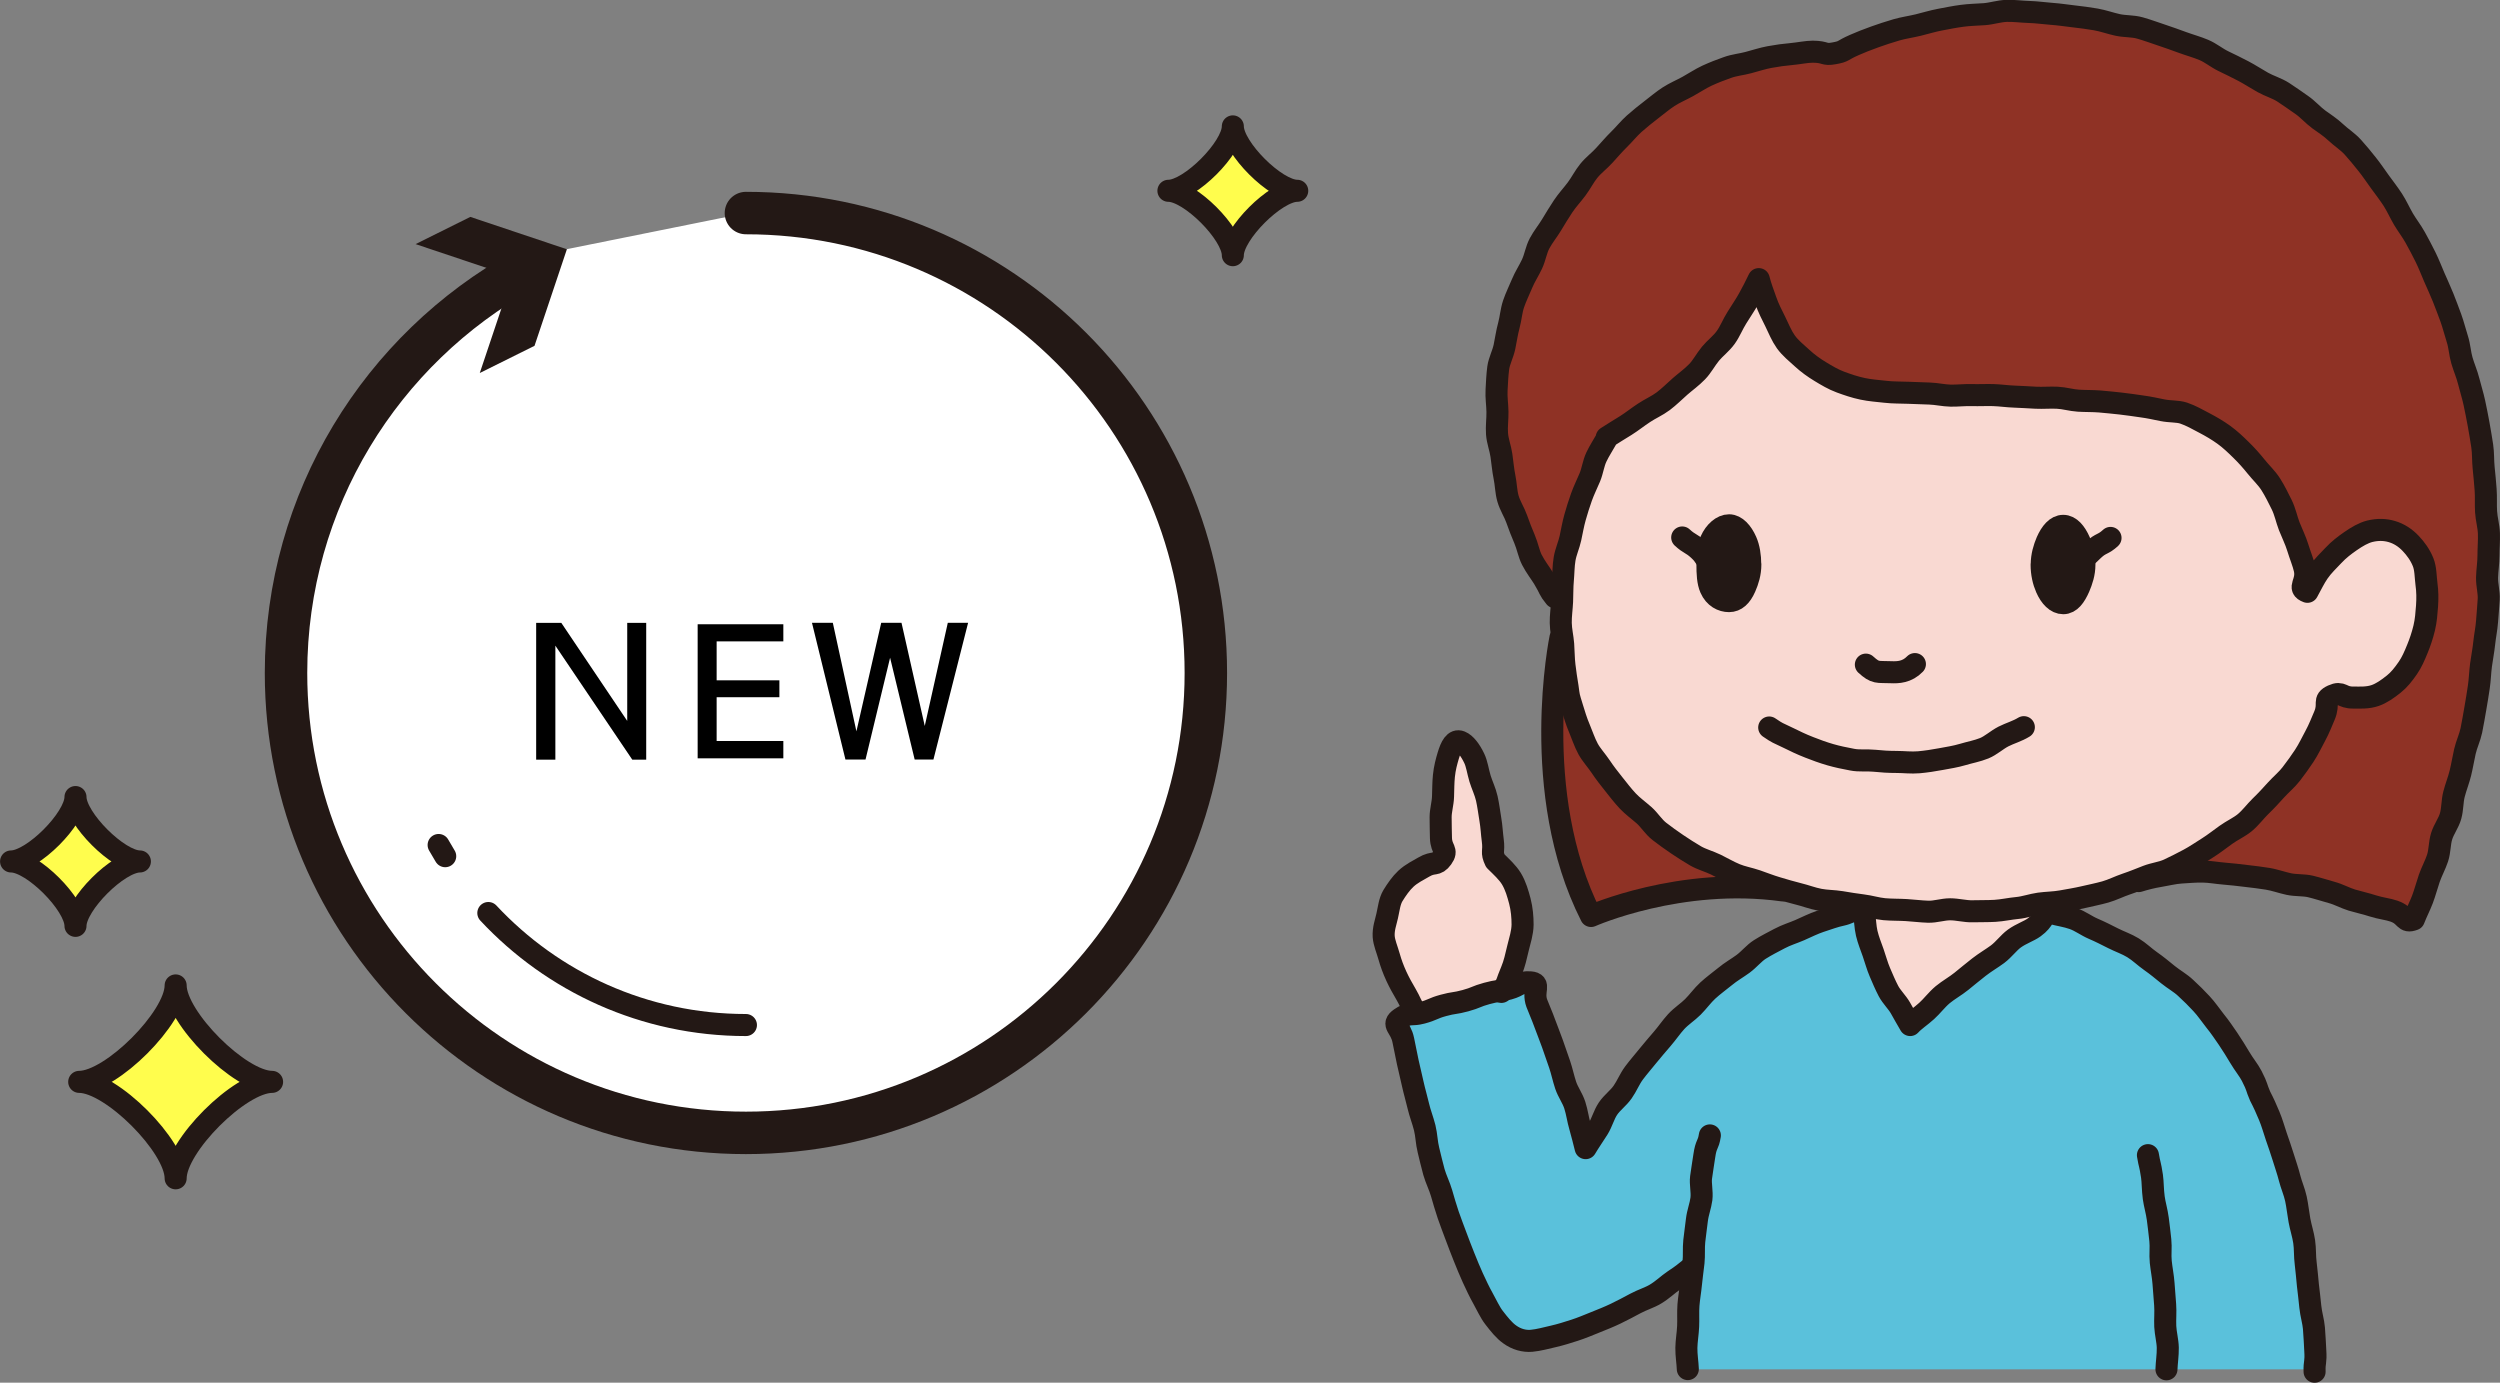
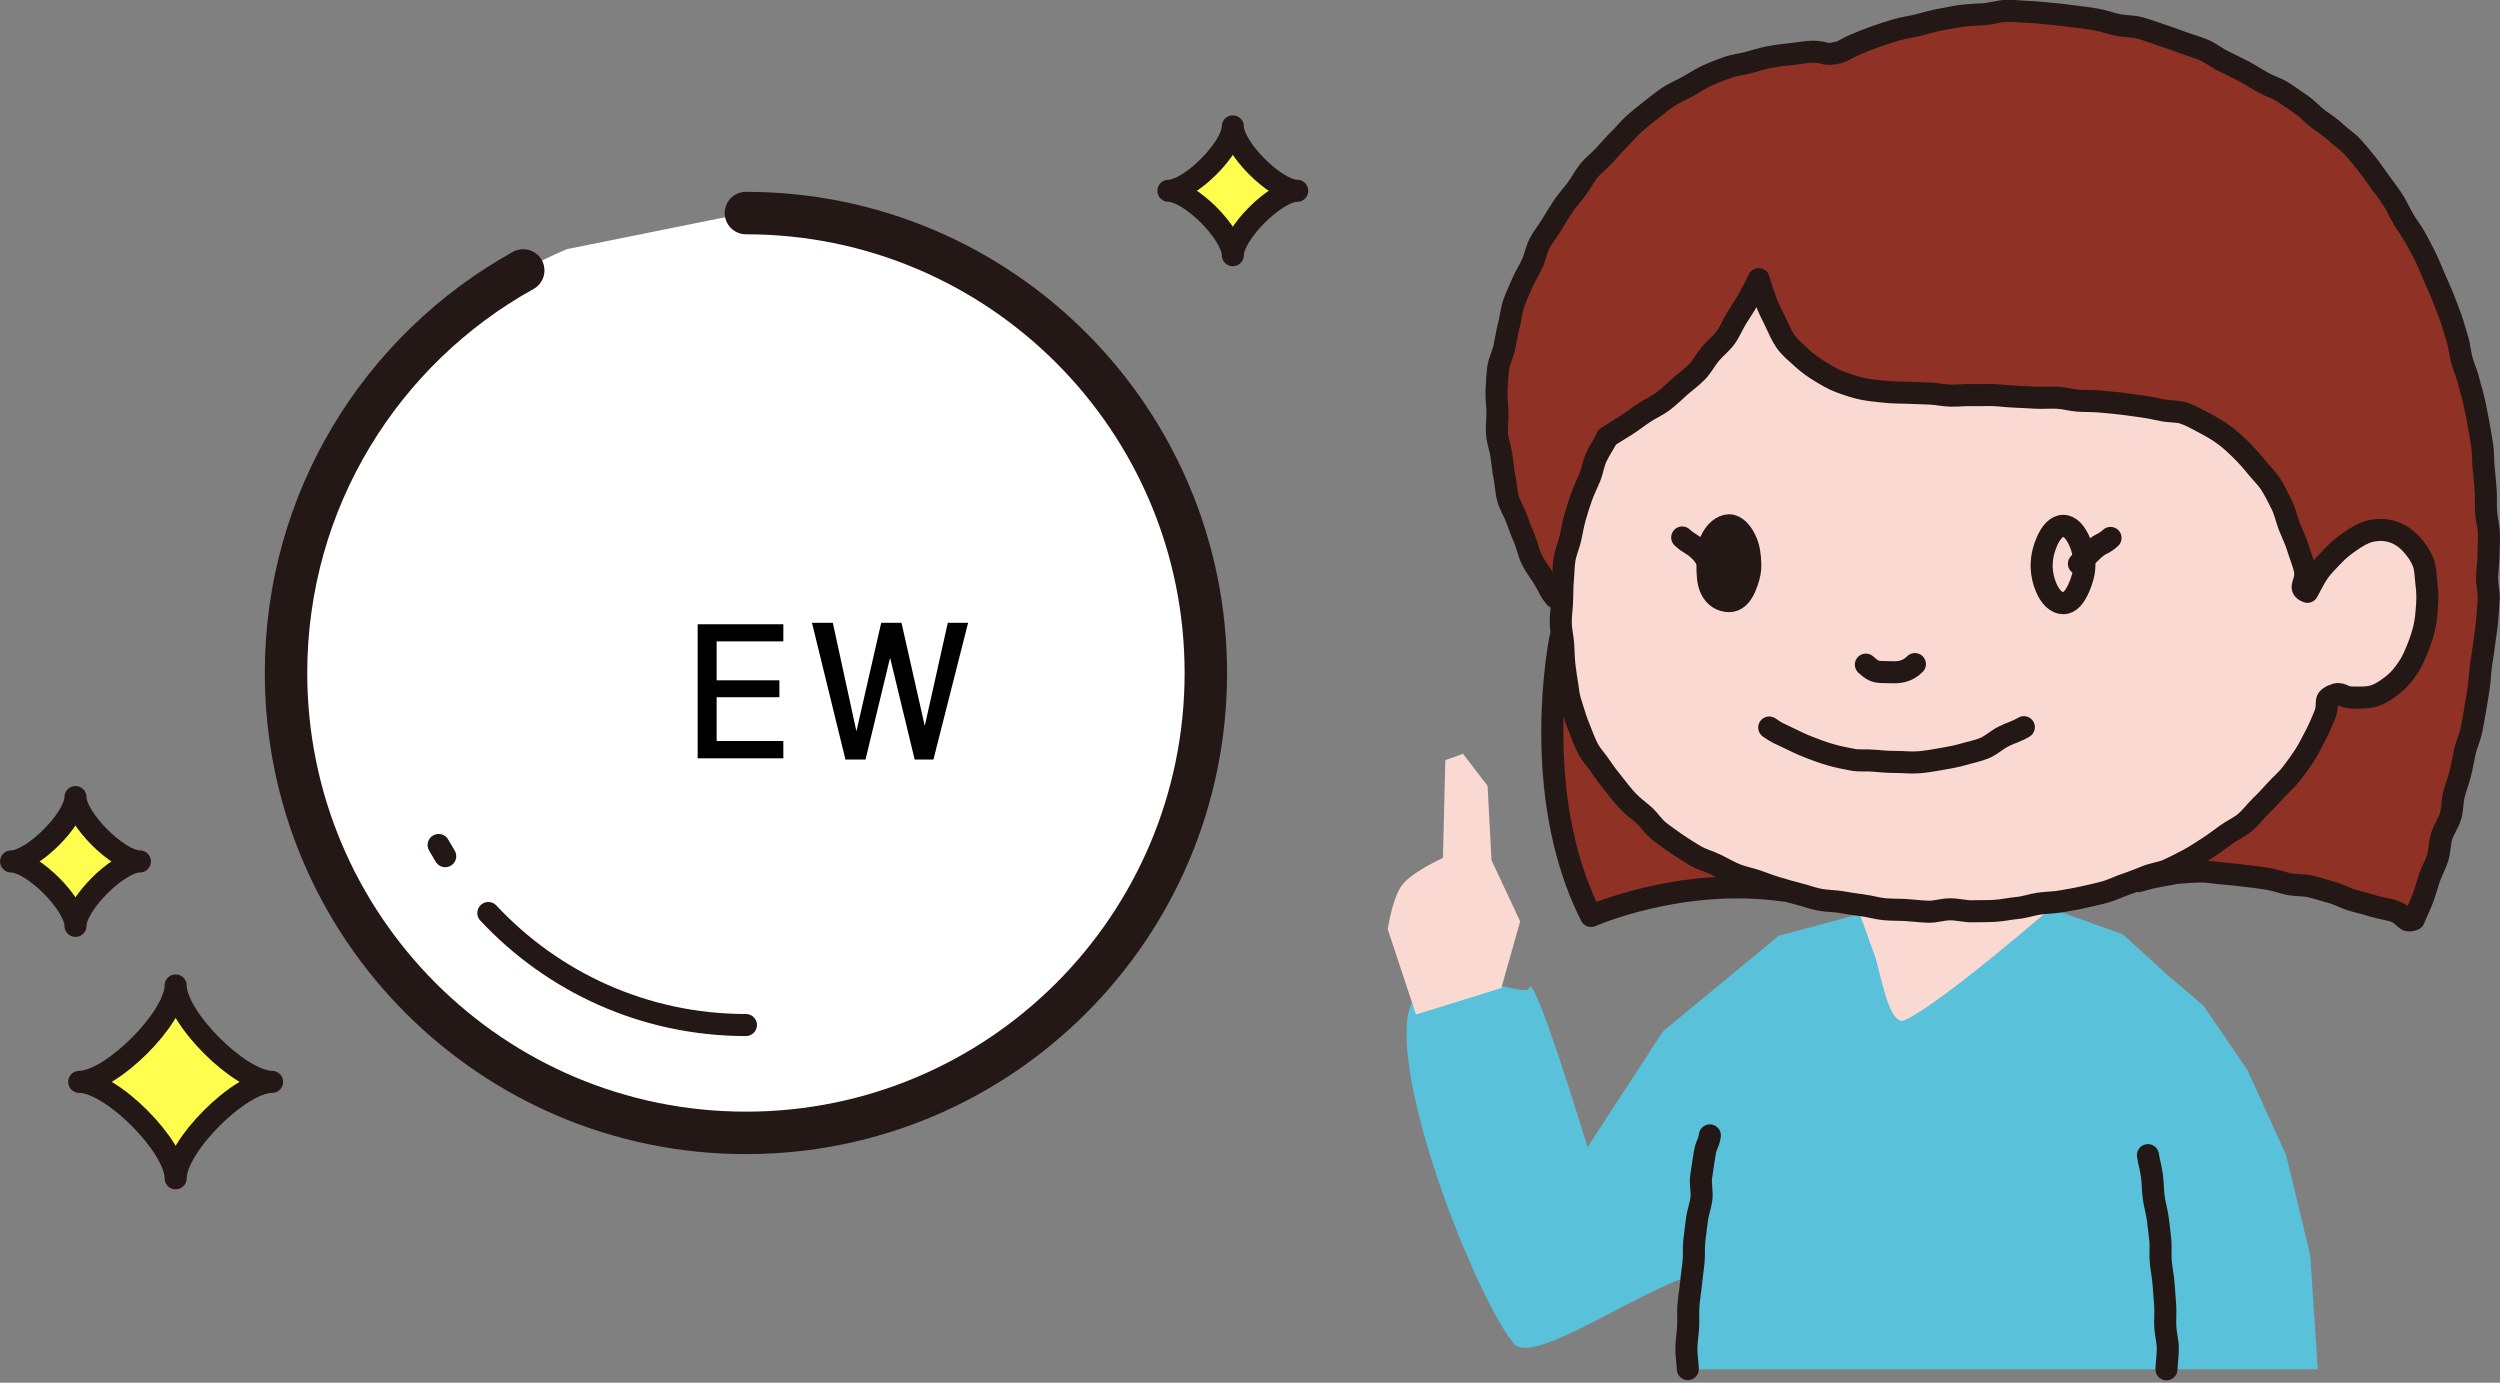
<svg xmlns="http://www.w3.org/2000/svg" id="_レイヤー_2" data-name="レイヤー 2" viewBox="0 0 227.87 126.03">
  <rect x="0" y="0" width="227.87" height="126.03" fill="#808080" stroke="none" />
  <defs>
    <style>
      .cls-1, .cls-2 {
        stroke-linecap: round;
      }

      .cls-1, .cls-2, .cls-3 {
        fill: none;
        stroke: #231815;
        stroke-linejoin: round;
      }

      .cls-1, .cls-3 {
        stroke-width: 2.01px;
      }

      .cls-2 {
        stroke-width: 3.87px;
      }

      .cls-4, .cls-5, .cls-6, .cls-7, .cls-8, .cls-9, .cls-10 {
        stroke-width: 0px;
      }

      .cls-5 {
        fill: #f9d9d2;
      }

      .cls-6 {
        fill: #5ac1db;
      }

      .cls-7 {
        fill: #231815;
      }

      .cls-8 {
        fill: #8f3225;
      }

      .cls-9 {
        fill: #fff;
      }

      .cls-10 {
        fill: #fffd4d;
      }
    </style>
  </defs>
  <g id="_レイヤー_1-2" data-name="レイヤー 1">
    <g>
      <g>
        <path class="cls-9" d="m67.99,19.42c23.15,0,41.92,18.77,41.92,41.92s-18.77,41.92-41.92,41.92-41.92-18.77-41.92-41.92c0-17.36,10.56-32.26,25.6-38.63" />
        <g>
          <path class="cls-2" d="m67.99,19.42c23.15,0,41.92,18.77,41.92,41.92s-18.77,41.92-41.92,41.92-41.92-18.77-41.92-41.92c0-15.79,8.73-29.54,21.62-36.69" />
-           <polygon class="cls-7" points="43.73 34 46.68 25.2 37.88 22.25 42.87 19.77 51.67 22.72 48.72 31.52 43.73 34" />
        </g>
      </g>
      <path class="cls-6" d="m208.38,105.3l-3.52-7.74-3.99-5.86-3.28-2.81-4.1-3.73-5.42-1.94-6.23-2.26-12.02,2.26-7.7,2.08-10.55,8.71-6.87,10.55s-5.04-16.64-5.35-14.46c-.15,1.04-10.46-3.91-11.1,3.01-.7,7.63,6.54,25.48,9.73,29.36,1.65,2,10.6-4.34,15.97-6.16,1.82-.62-.76,6.62-.73,8.5h48.72s9.32,0,9.32,0l-.69-10.41" />
      <path class="cls-8" d="m220.21,83.66l-15.3-4.13s-45.19,1.7-45.67,1.7c-.23,0-7.53.73-14.82,1.94-1.59.26-3.4-20.32-3.16-21.86.73-4.62.99-6.67.99-6.67,0,0-7.04-6.8-5.82-18.15,1.22-11.35,7.68-19.89,7.68-19.89l7.74-7.45,6.24-3.09,8.72-1.08,7.67-2.92,9.23-1.41,9.16.9,12.51,5.35,11.17,7.77,6.8,13.6,3.16,15.79-.24,17.97-6.07,21.62Z" />
      <path class="cls-5" d="m150,74.88c7.31,6.51,19.13,7.6,19.13,7.6.56,1.12,1.09,2.89,1.72,4.54.53,1.4,1.29,6.65,2.78,5.96,3.48-1.62,13.94-10.75,13.94-10.75,21.95-4.45,24.96-19.07,24.96-19.07,6.91,1.18,7.8-4.53,7.8-4.53,0,0,2.21-8.21-1.84-9.73-4.05-1.52-8.07,3.77-8.07,3.77,0,0-1.87-3.55-5.25-10.41-3.38-6.86-12.75-5.64-29.07-6.41-16.32-.77-16.23-9.52-16.23-9.52-4.41,8.32-8.19,10.65-11.48,12.19-5.27,2.46-6.13,16.12-6.13,16.12-.05,4.66,1.86,15,7.74,20.24Z" />
      <path class="cls-5" d="m136.84,90.06l1.72-6.08-2.61-5.57-.36-6.78-2.24-2.92-1.61.57-.22,8.92s-3.01,1.34-3.83,2.62c-.82,1.28-1.2,3.88-1.2,3.88l2.57,7.77,7.77-2.41Z" />
      <path class="cls-3" d="m146.47,39.95c-.31.56-.68,1.11-.96,1.7s-.35,1.26-.6,1.86-.54,1.17-.76,1.79-.41,1.22-.59,1.86-.28,1.26-.42,1.9-.42,1.23-.53,1.88-.1,1.29-.16,1.94-.04,1.29-.07,1.95-.13,1.29-.12,1.95.17,1.28.22,1.94.04,1.29.12,1.95.17,1.28.28,1.93c.14.99.07.74.44,1.94.17.54.35,1.18.65,1.88.24.56.44,1.21.78,1.84.3.55.77,1.05,1.16,1.63.35.53.76,1.05,1.19,1.59.4.5.8,1.03,1.27,1.53.44.47.98.85,1.5,1.31.48.43.84,1.04,1.38,1.46.51.39,1.05.79,1.62,1.17.54.36,1.1.73,1.69,1.07.56.32,1.22.49,1.84.79.58.28,1.16.63,1.79.89.6.25,1.27.36,1.91.58.61.21,1.23.46,1.88.65s1.26.38,1.92.54,1.26.4,1.93.53,1.31.11,1.98.22,1.3.22,1.97.3,1.3.29,1.97.35,1.32.04,2,.08,1.32.13,2,.15,1.32-.22,2-.22,1.38.2,2.04.18,1.38,0,2.05-.04,1.37-.2,2.03-.26,1.35-.31,2-.4,1.37-.09,2.03-.21,1.36-.23,2-.38,1.35-.29,1.99-.47,1.28-.51,1.91-.72c.66-.22,1.28-.48,1.9-.72.65-.25,1.36-.32,1.96-.6.63-.29,1.24-.61,1.83-.92.62-.33,1.18-.72,1.74-1.07.59-.37,1.12-.8,1.66-1.18.57-.41,1.21-.69,1.72-1.11.54-.45.95-1.02,1.42-1.48.51-.49.97-.99,1.4-1.47.48-.53,1.01-.96,1.41-1.48.44-.57.84-1.13,1.19-1.66.4-.61.69-1.24.99-1.79.37-.68.61-1.32.84-1.85.51-1.18-.17-1.42.75-1.85.9-.41.79.2,1.92.18.58,0,1.28.05,1.97-.19.57-.2,1.13-.59,1.69-1.04.47-.37.88-.88,1.29-1.48.34-.49.6-1.08.87-1.75.23-.56.44-1.17.61-1.87s.21-1.36.26-2c.05-.71.04-1.37-.05-2.01-.09-.72-.07-1.42-.31-2.01-.27-.67-.69-1.24-1.13-1.7-.49-.52-1.07-.89-1.71-1.08s-1.3-.2-2.01-.03c-.59.15-1.17.49-1.79.92-.5.35-1.04.75-1.55,1.3-.42.45-.93.92-1.35,1.53-.36.52-.65,1.14-1,1.77-.98-.36.03-.82-.25-2.07-.13-.58-.41-1.24-.64-1.99-.19-.62-.5-1.24-.77-1.92-.24-.62-.37-1.32-.69-1.97-.3-.6-.61-1.24-.99-1.84s-.89-1.06-1.33-1.61-.89-1.05-1.39-1.54-.99-.96-1.56-1.37-1.15-.75-1.78-1.08-1.21-.67-1.89-.9c-.54-.18-1.23-.12-1.93-.26-.59-.12-1.21-.26-1.89-.35-.61-.08-1.25-.19-1.92-.26-.62-.06-1.26-.14-1.92-.19s-1.28-.03-1.93-.07-1.27-.24-1.93-.27-1.29.03-1.94,0-1.29-.08-1.94-.1c-.65-.02-1.29-.12-1.94-.14s-1.3.02-1.94,0-1.31.06-1.94.05-1.3-.17-1.93-.19c-.67-.02-1.31-.05-1.93-.07-.73-.03-1.43-.01-2.09-.09-.73-.08-1.43-.13-2.08-.27-.72-.15-1.38-.38-2.01-.61-.68-.25-1.27-.61-1.85-.96s-1.15-.76-1.66-1.23-1.06-.9-1.48-1.48c-.39-.55-.65-1.2-.97-1.86-.3-.6-.62-1.21-.86-1.91-.22-.63-.46-1.23-.64-1.95-.31.64-.59,1.2-.91,1.77-.34.62-.74,1.18-1.08,1.74-.38.6-.63,1.26-1.01,1.79-.41.58-.99,1-1.4,1.5-.45.55-.77,1.18-1.22,1.64-.49.51-1.06.91-1.55,1.34-.53.47-1.01.95-1.54,1.35-.56.42-1.2.69-1.75,1.06-.58.38-1.11.81-1.67,1.16s-1.16.71-1.73,1.08Z" />
      <g>
        <path class="cls-7" d="m159.53,51.46c0-.8-.12-1.54-.38-2.13-.36-.82-.92-1.45-1.55-1.45s-1.3.58-1.66,1.4c-.26.59-.31,1.37-.31,2.17s.03,1.6.29,2.18c.36.82,1.05,1.16,1.68,1.16.63,0,1.1-.44,1.46-1.26.26-.59.48-1.28.48-2.08Z" />
        <path class="cls-3" d="m159.53,51.46c0-.8-.12-1.54-.38-2.13-.36-.82-.92-1.45-1.55-1.45s-1.3.58-1.66,1.4c-.26.59-.31,1.37-.31,2.17s.03,1.6.29,2.18c.36.82,1.05,1.16,1.68,1.16.63,0,1.1-.44,1.46-1.26.26-.59.48-1.28.48-2.08Z" />
      </g>
      <path class="cls-1" d="m153.33,48.99c.68.63.81.49,1.5,1.12.68.63.52.8,1.21,1.43" />
      <g>
-         <path class="cls-7" d="m186.1,51.46c0-.8.22-1.51.47-2.1.36-.82.86-1.43,1.49-1.43s1.13.61,1.49,1.43c.26.59.44,1.3.44,2.1,0,.8-.24,1.49-.49,2.08-.36.82-.8,1.44-1.44,1.44s-1.18-.57-1.54-1.39c-.26-.59-.43-1.32-.43-2.12Z" />
        <path class="cls-3" d="m186.1,51.46c0-.8.22-1.51.47-2.1.36-.82.86-1.43,1.49-1.43s1.13.61,1.49,1.43c.26.59.44,1.3.44,2.1,0,.8-.24,1.49-.49,2.08-.36.82-.8,1.44-1.44,1.44s-1.18-.57-1.54-1.39c-.26-.59-.43-1.32-.43-2.12Z" />
      </g>
      <path class="cls-1" d="m192.37,49.03c-.68.63-.86.44-1.54,1.07s-.66.65-1.34,1.28" />
      <path class="cls-1" d="m170.07,60.58c.89.81,1.04.64,2.27.69.67.03,1.48,0,2.2-.74" />
      <path class="cls-1" d="m161.26,66.31c.84.57.66.42,1.79.97.52.26,1.14.56,1.86.84.58.23,1.23.47,1.92.67.62.18,1.29.32,1.99.45.64.13,1.34.03,2.03.1.65.07,1.32.11,2.02.11.66,0,1.33.09,2.03.03.66-.06,1.32-.16,2.01-.29.65-.12,1.32-.22,1.99-.42.63-.19,1.32-.31,1.96-.57.61-.25,1.13-.75,1.75-1.07.59-.3,1.26-.48,1.86-.85" />
      <path class="cls-1" d="m141.74,54.44c-.63-.78-.39-.64-1.04-1.72-.29-.48-.72-1.01-1.07-1.69-.28-.54-.39-1.23-.67-1.89-.25-.58-.49-1.19-.72-1.85-.21-.6-.6-1.18-.79-1.84-.18-.62-.18-1.31-.32-1.98-.13-.63-.18-1.29-.28-1.97s-.35-1.28-.4-1.96.05-1.32.04-2-.12-1.32-.08-2,.06-1.32.15-2c.09-.65.43-1.26.57-1.93s.22-1.29.4-1.95.21-1.31.43-1.96.51-1.22.77-1.85.62-1.16.91-1.78.37-1.29.69-1.89.74-1.1,1.09-1.68.68-1.13,1.06-1.7.82-1.03,1.23-1.58.7-1.15,1.11-1.65c.43-.53.98-.93,1.41-1.41.46-.5.88-1,1.34-1.45.49-.48.9-1,1.38-1.43.51-.45,1.03-.87,1.54-1.26.54-.41,1.05-.85,1.59-1.2.57-.37,1.2-.63,1.76-.94.6-.33,1.16-.71,1.74-.98.63-.29,1.25-.53,1.85-.74.65-.24,1.33-.29,1.94-.46.68-.18,1.31-.39,1.92-.5.7-.13,1.36-.22,1.96-.27.75-.07,1.42-.22,1.98-.22,1.24.01.97.33,1.94.15,1-.18.66-.24,1.85-.76.53-.23,1.16-.49,1.9-.75.58-.21,1.23-.42,1.94-.63.61-.18,1.29-.27,1.99-.44.63-.15,1.28-.36,1.98-.49.65-.12,1.31-.26,2.01-.35.65-.09,1.34-.1,2.04-.15.66-.05,1.33-.28,2.03-.3.66-.02,1.35.08,2.05.1s1.34.12,2.03.17,1.34.15,2.02.23,1.34.16,2.02.28,1.3.35,1.98.5,1.37.09,2.04.28,1.29.42,1.95.64,1.28.44,1.93.68,1.3.41,1.94.68,1.16.72,1.78,1.02,1.22.59,1.83.91,1.16.69,1.77,1.03,1.27.52,1.85.89,1.12.77,1.69,1.16,1.01.92,1.57,1.33c.45.33,1.02.68,1.58,1.21.44.42,1.03.78,1.52,1.32.42.46.85.99,1.29,1.54.4.49.77,1.06,1.18,1.62.38.52.79,1.05,1.17,1.63.35.54.62,1.16.97,1.76.33.56.75,1.09,1.08,1.69s.63,1.16.93,1.77.53,1.21.8,1.84.55,1.21.8,1.84.48,1.24.71,1.87.38,1.27.59,1.92.23,1.31.42,1.96.46,1.25.62,1.9.37,1.28.51,1.94.27,1.3.39,1.97.23,1.31.33,1.98.06,1.33.13,2,.13,1.32.18,1.99,0,1.33.04,2,.24,1.32.26,1.99-.04,1.33-.04,2-.11,1.32-.13,2,.19,1.34.15,2.01-.1,1.33-.15,2-.19,1.32-.26,1.99-.2,1.31-.29,1.98-.1,1.33-.2,2-.2,1.31-.32,1.98-.22,1.31-.36,1.98-.44,1.27-.59,1.93-.25,1.31-.41,1.96-.41,1.27-.58,1.92-.13,1.34-.31,1.99-.62,1.2-.82,1.85-.16,1.35-.37,1.99-.54,1.22-.76,1.86-.38,1.28-.62,1.91-.54,1.19-.78,1.82c-.93.35-.64-.34-1.81-.75-.53-.19-1.22-.25-1.93-.48-.58-.19-1.23-.33-1.91-.53-.6-.18-1.19-.52-1.86-.7-.62-.17-1.25-.38-1.91-.54-.63-.15-1.33-.08-1.98-.22s-1.27-.37-1.93-.48-1.31-.18-1.97-.26-1.32-.16-1.97-.21-1.32-.18-1.98-.19-1.34.05-1.98.09-1.32.22-1.95.32c-.67.11-1.3.27-1.91.46" />
-       <path class="cls-1" d="m210.97,125.03c-.03-.99.14-.74.06-1.99-.03-.56-.06-1.23-.12-1.98-.05-.61-.26-1.26-.33-1.96-.06-.63-.14-1.28-.22-1.97-.07-.64-.11-1.3-.2-1.97s-.04-1.32-.14-1.99-.31-1.28-.43-1.94-.18-1.31-.32-1.96-.42-1.26-.58-1.9-.39-1.27-.58-1.9-.42-1.26-.63-1.88-.39-1.28-.64-1.87c-.26-.63-.53-1.23-.83-1.8-.4-.92-.2-.73-.77-1.85-.26-.51-.7-1.03-1.09-1.69-.32-.53-.66-1.1-1.07-1.7-.36-.52-.73-1.08-1.18-1.63-.4-.5-.77-1.07-1.25-1.58-.44-.48-.92-.95-1.43-1.42-.47-.45-1.08-.78-1.61-1.21s-1.02-.84-1.58-1.23-1.02-.86-1.61-1.22-1.21-.56-1.82-.87-1.18-.6-1.81-.87-1.16-.69-1.81-.92-1.3-.31-1.96-.49c-1.01.21-.59.55-1.61,1.29-.48.35-1.19.57-1.81,1.02-.52.38-.94.98-1.52,1.42-.54.4-1.15.75-1.7,1.18s-1.08.87-1.61,1.3-1.17.78-1.69,1.21c-.56.47-.98,1.05-1.46,1.48-.57.52-1.11.85-1.51,1.29-.33-.55-.58-1.02-.89-1.56s-.8-.99-1.09-1.54-.53-1.13-.78-1.71-.4-1.17-.61-1.77-.44-1.15-.59-1.78c-.14-.59-.15-1.3-.25-1.94-.78-.64-.81,0-2.08.27-.55.11-1.19.35-1.93.59-.57.19-1.18.49-1.85.79-.57.25-1.23.44-1.86.78-.56.3-1.17.6-1.77.98-.54.34-.97.9-1.54,1.32-.52.38-1.11.71-1.65,1.16-.5.41-1.05.8-1.56,1.27-.48.44-.87,1-1.36,1.49-.46.46-1.05.83-1.52,1.34-.44.48-.82,1.05-1.27,1.57-.42.5-.87,1-1.3,1.54s-.86,1.02-1.27,1.57-.64,1.17-1.04,1.74-.96.95-1.34,1.52-.53,1.24-.9,1.83-.78,1.17-1.13,1.76c-.15-.58-.32-1.31-.52-1.99-.18-.6-.26-1.28-.47-1.93s-.62-1.18-.83-1.81-.34-1.28-.55-1.9-.44-1.27-.65-1.87c-.23-.66-.49-1.27-.7-1.86-.25-.7-.53-1.31-.73-1.84-.42-1.14.41-1.83-.58-1.91s-.98.31-1.97.58-1.02.16-2.01.43-.96.39-1.95.66-1.02.16-2.01.43-.95.41-1.95.68-1.13-.08-1.97.51.02.73.27,1.99c.11.57.26,1.25.41,2.01.13.62.31,1.28.46,2,.14.64.34,1.3.5,1.99.15.65.41,1.29.58,1.97s.17,1.36.34,2.03.31,1.33.5,2,.51,1.28.7,1.94.38,1.32.6,1.97.48,1.3.71,1.93.49,1.29.74,1.92c.27.66.52,1.3.8,1.9.3.65.59,1.27.91,1.84.36.64.64,1.29,1.03,1.79.47.61.92,1.17,1.42,1.52.62.45,1.33.64,1.99.58s1.32-.25,1.98-.4,1.29-.35,1.94-.56,1.26-.47,1.88-.72,1.26-.5,1.86-.79c.63-.3,1.22-.62,1.8-.93.63-.34,1.3-.53,1.84-.86.65-.39,1.14-.88,1.63-1.21,1.03-.69.82-.58,1.62-1.2" />
-       <path class="cls-1" d="m136.85,90.41c.63-.88.43-.79.93-1.95.25-.59.41-1.3.59-2.07.16-.67.4-1.36.41-2.11,0-.69-.06-1.42-.25-2.15-.18-.66-.37-1.38-.77-2.04-.35-.57-.9-1.07-1.46-1.62-.41-.86-.09-.77-.24-1.9-.08-.56-.1-1.22-.22-1.9-.1-.61-.18-1.26-.32-1.89s-.44-1.23-.62-1.82c-.2-.67-.28-1.34-.53-1.85-.35-.73-.79-1.32-1.24-1.5-.55-.22-.87.41-1.13,1.28-.15.51-.32,1.12-.39,1.83-.06.59-.06,1.23-.08,1.88s-.22,1.27-.22,1.88c0,.68.02,1.33.03,1.89.03,1.12.66,1.08.11,1.84s-.73.26-1.69.83c-.49.29-1.11.58-1.62,1.06-.44.41-.83.97-1.18,1.54-.31.52-.37,1.18-.52,1.84-.13.58-.36,1.18-.32,1.88.04.58.31,1.17.5,1.85.16.57.37,1.15.66,1.78.25.54.55,1.09.9,1.68.31.51.52,1.14.92,1.69" />
      <path class="cls-1" d="m155.85,103.49c-.15.96-.34.69-.51,1.89-.08.55-.19,1.2-.29,1.93-.08.6.11,1.28.03,1.97-.08.62-.33,1.24-.41,1.91-.07.63-.17,1.27-.24,1.93s0,1.3-.07,1.95-.17,1.29-.23,1.94-.18,1.3-.23,1.94,0,1.32-.03,1.95c-.03.67-.15,1.32-.16,1.95-.01.69.11,1.34.13,1.94" />
      <path class="cls-1" d="m195.78,105.29c.16.97.19.72.37,1.92.08.55.06,1.23.16,1.96.08.6.28,1.24.37,1.93.08.62.16,1.27.23,1.95.07.63-.03,1.3.04,1.97s.2,1.29.25,1.95.1,1.31.15,1.96-.02,1.33.01,1.97.22,1.32.23,1.95c.01.68-.1,1.34-.12,1.96" />
      <path class="cls-1" d="m142.23,58.14s-2.91,14.1,2.79,25.35c0,0,8.15-3.62,17.47-2.33" />
      <g>
-         <path class="cls-4" d="m58.9,69.24h-1.27l-7.01-10.39v10.39h-1.75v-12.47h2.29l6.01,8.94v-8.94h1.73v12.47Z" />
        <path class="cls-4" d="m71.4,69.12h-7.81v-12.22h7.81v1.56h-6.08v3.55h5.72v1.54h-5.72v3.99h6.08v1.58Z" />
        <path class="cls-4" d="m88.24,56.77l-3.16,12.46h-1.71l-2.24-9.28-2.24,9.28h-1.83l-3.05-12.46h1.9l2.15,9.89,2.26-9.89h1.85l2.12,9.4,2.1-9.4h1.85Z" />
      </g>
      <g>
        <path class="cls-10" d="m118.24,17.39c-1.96,0-5.87,3.91-5.87,5.87,0-1.96-3.91-5.87-5.87-5.87,1.96,0,5.87-3.91,5.87-5.87,0,1.96,3.91,5.87,5.87,5.87Z" />
        <path class="cls-1" d="m118.24,17.39c-1.96,0-5.87,3.91-5.87,5.87,0-1.96-3.91-5.87-5.87-5.87,1.96,0,5.87-3.91,5.87-5.87,0,1.96,3.91,5.87,5.87,5.87Z" />
      </g>
      <g>
        <path class="cls-10" d="m7.22,98.61c2.93,0,8.79-5.86,8.79-8.79,0,2.93,5.86,8.79,8.79,8.79-2.93,0-8.79,5.86-8.79,8.79,0-2.93-5.86-8.79-8.79-8.79Z" />
        <path class="cls-1" d="m7.22,98.61c2.93,0,8.79-5.86,8.79-8.79,0,2.93,5.86,8.79,8.79,8.79-2.93,0-8.79,5.86-8.79,8.79,0-2.93-5.86-8.79-8.79-8.79Z" />
      </g>
      <g>
        <path class="cls-10" d="m1.01,78.52c1.96,0,5.87-3.91,5.87-5.87,0,1.96,3.91,5.87,5.87,5.87-1.96,0-5.87,3.91-5.87,5.87,0-1.96-3.91-5.87-5.87-5.87Z" />
        <path class="cls-1" d="m1.01,78.52c1.96,0,5.87-3.91,5.87-5.87,0,1.96,3.91,5.87,5.87,5.87-1.96,0-5.87,3.91-5.87,5.87,0-1.96-3.91-5.87-5.87-5.87Z" />
      </g>
      <path class="cls-1" d="m40.58,78.04c-.21-.34-.41-.68-.6-1.02" />
      <path class="cls-1" d="m67.99,93.43c-9.27,0-17.62-3.93-23.48-10.21" />
    </g>
  </g>
</svg>